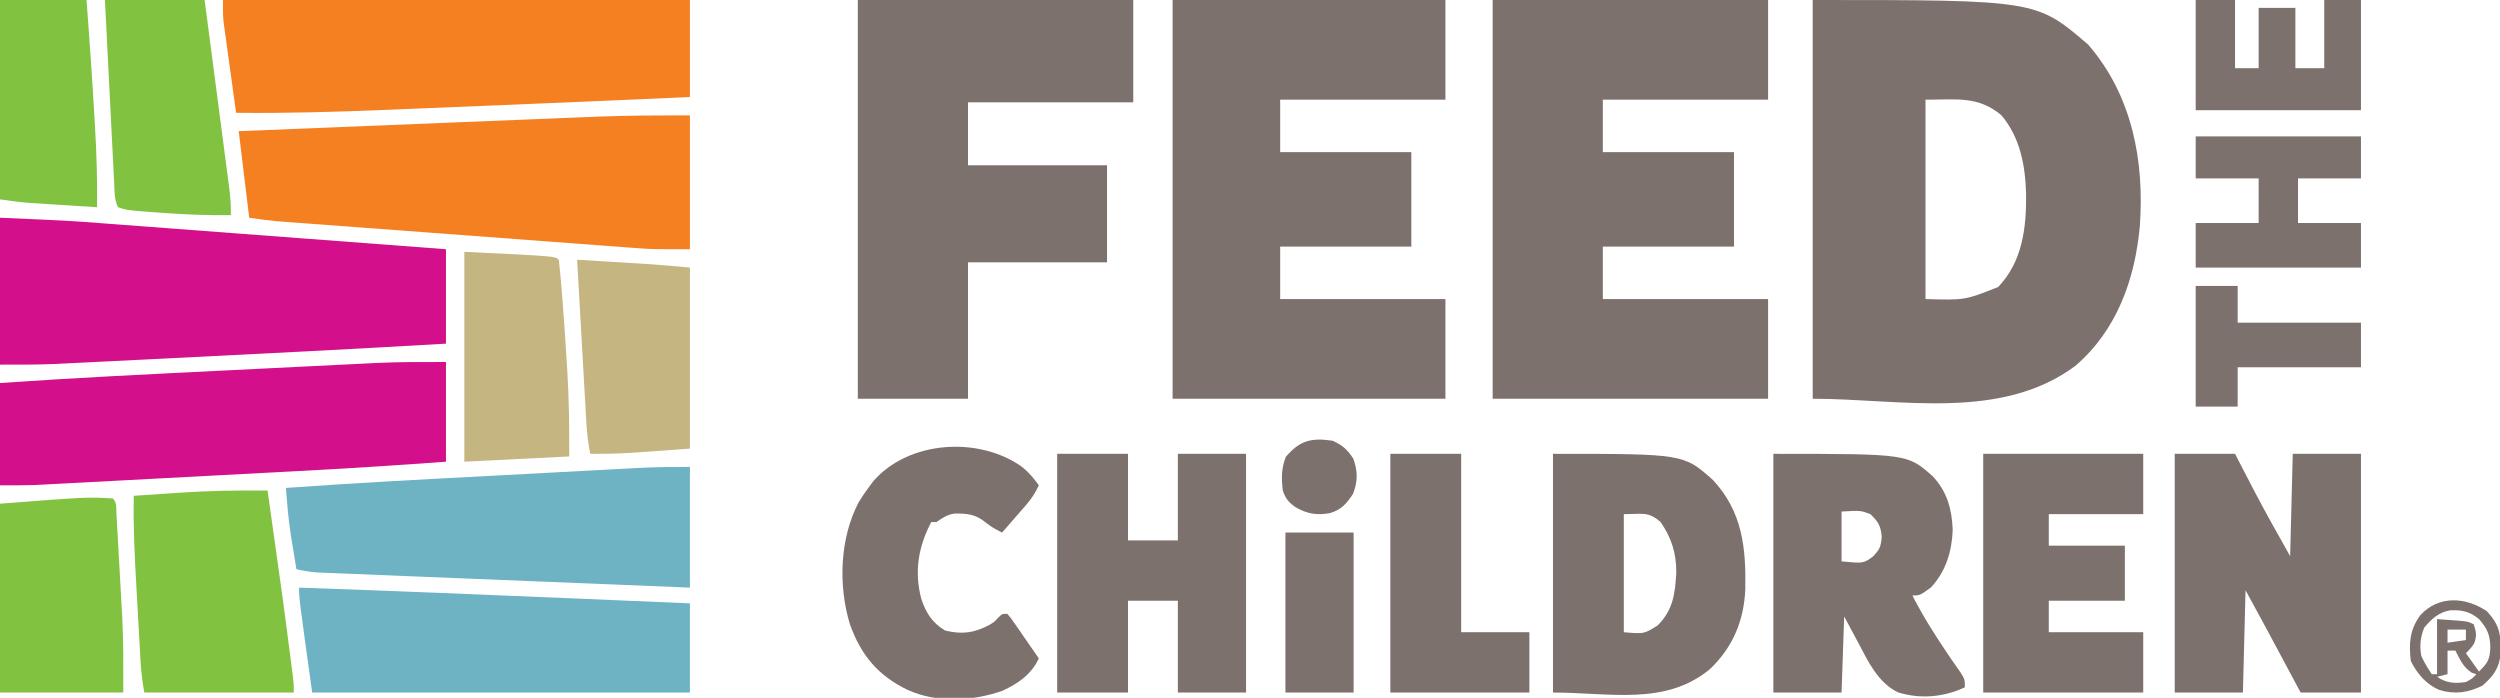
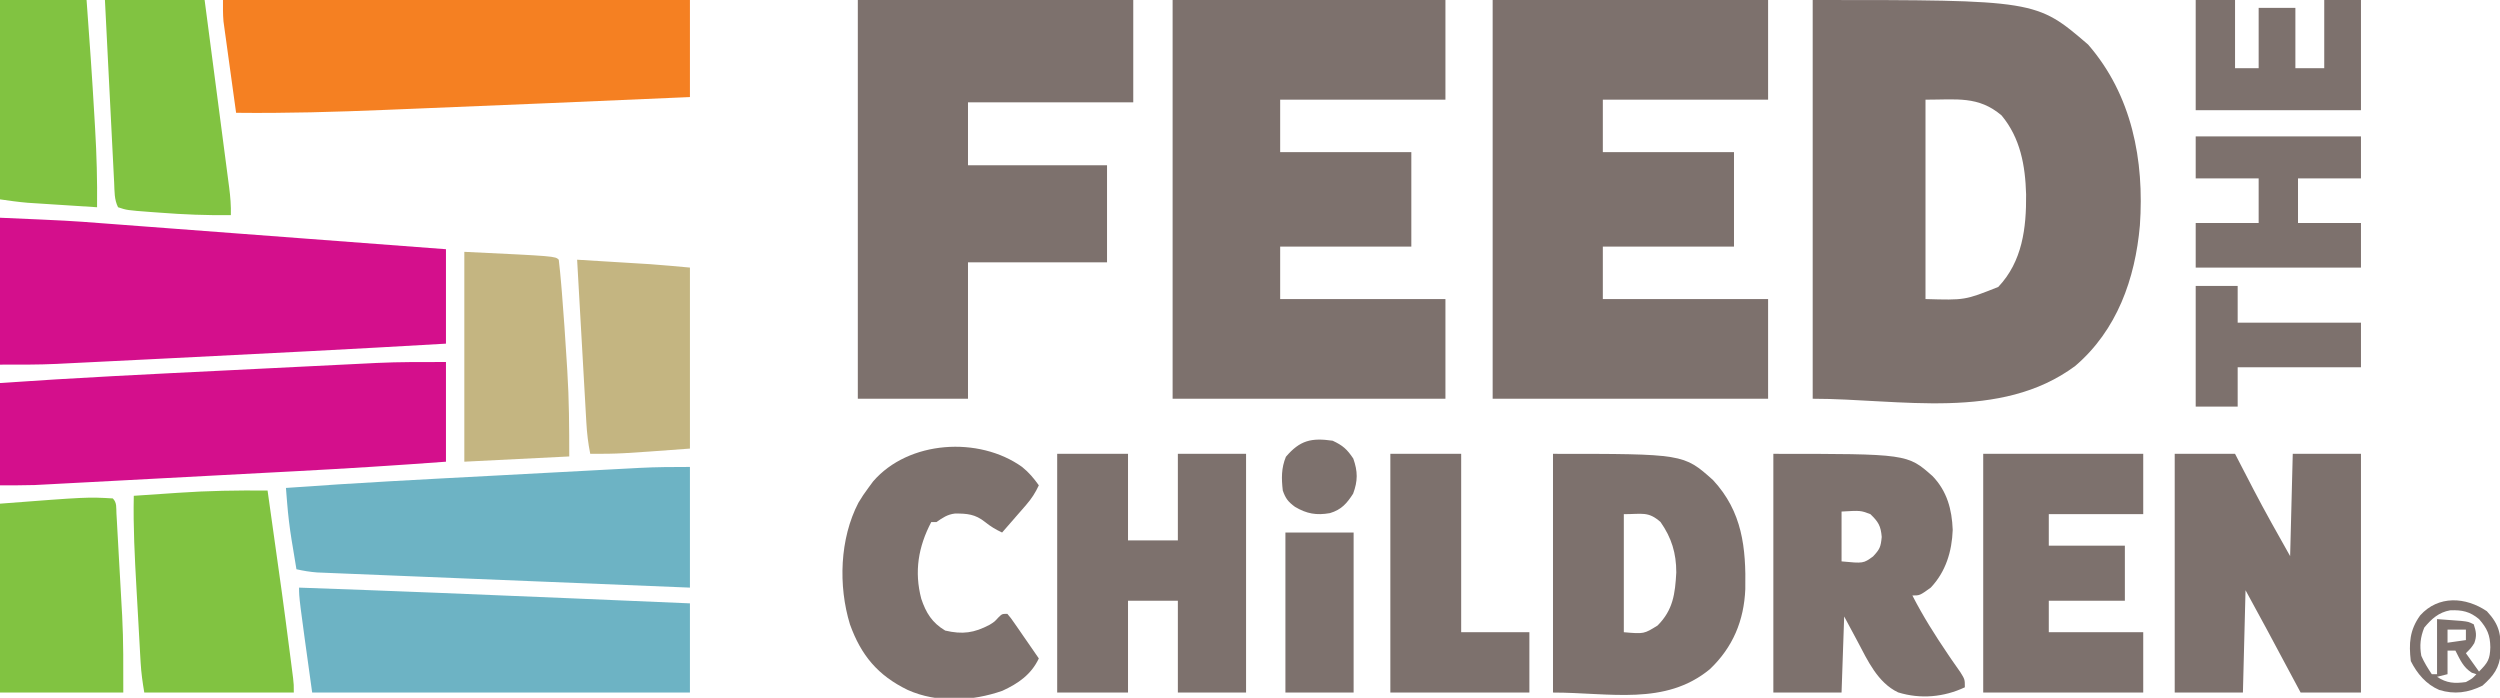
<svg xmlns="http://www.w3.org/2000/svg" width="953" height="266">
  <path d="M0 0 C85.203 0 85.203 0 105 17 C121.7 36.245 126.465 61.097 124.723 85.957 C122.923 106.318 116.005 125.878 100.059 139.516 C71.558 160.638 33.171 152 0 152 C0 101.84 0 51.68 0 0 Z M43 38 C43 63.08 43 88.16 43 114 C58.046 114.44 58.046 114.44 70.75 109.375 C79.938 99.677 81.474 86.891 81.351 74.081 C81.038 63.125 79.187 52.654 72 44 C63.161 36.496 54.916 38 43 38 Z " fill="#7D716D" transform="translate(691,0)" />
  <path d="M0 0 C34.65 0 69.3 0 105 0 C105 12.54 105 25.08 105 38 C84.21 38 63.42 38 42 38 C42 44.6 42 51.2 42 58 C58.5 58 75 58 92 58 C92 69.88 92 81.76 92 94 C75.5 94 59 94 42 94 C42 100.6 42 107.2 42 114 C62.79 114 83.58 114 105 114 C105 126.54 105 139.08 105 152 C70.35 152 35.7 152 0 152 C0 101.84 0 51.68 0 0 Z " fill="#7D716D" transform="translate(569,0)" />
  <path d="M0 0 C34.32 0 68.64 0 104 0 C104 12.54 104 25.08 104 38 C83.21 38 62.42 38 41 38 C41 44.6 41 51.2 41 58 C57.5 58 74 58 91 58 C91 69.88 91 81.76 91 94 C74.5 94 58 94 41 94 C41 100.6 41 107.2 41 114 C61.79 114 82.58 114 104 114 C104 126.54 104 139.08 104 152 C69.68 152 35.36 152 0 152 C0 101.84 0 51.68 0 0 Z " fill="#7D716D" transform="translate(447,0)" />
  <path d="M0 0 C34.65 0 69.3 0 105 0 C105 12.87 105 25.74 105 39 C84.21 39 63.42 39 42 39 C42 46.92 42 54.84 42 63 C59.49 63 76.98 63 95 63 C95 75.21 95 87.42 95 100 C77.51 100 60.02 100 42 100 C42 117.16 42 134.32 42 152 C28.14 152 14.28 152 0 152 C0 101.84 0 51.68 0 0 Z " fill="#7D716D" transform="translate(327,0)" />
  <path d="M0 0 C26.423 1.149 26.423 1.149 39.105 2.123 C40.557 2.232 42.009 2.341 43.46 2.449 C47.312 2.737 51.164 3.029 55.016 3.323 C59.074 3.631 63.133 3.935 67.191 4.239 C74.837 4.814 82.482 5.392 90.128 5.971 C98.849 6.632 107.57 7.288 116.291 7.945 C134.194 9.292 152.097 10.645 170 12 C170 23.88 170 35.76 170 48 C135.333 50.025 100.655 51.8 65.972 53.515 C62.507 53.687 59.043 53.86 55.578 54.034 C50.028 54.312 44.478 54.586 38.927 54.857 C36.86 54.959 34.793 55.061 32.725 55.165 C29.849 55.31 26.972 55.45 24.096 55.589 C23.277 55.631 22.458 55.673 21.615 55.716 C14.387 56.057 7.266 56 0 56 C0 37.52 0 19.04 0 0 Z " fill="#D40F8C" transform="translate(0,83)" />
-   <path d="M0 0 C0 16.83 0 33.66 0 51 C-14.625 51 -14.625 51 -20.135 50.589 C-21.388 50.498 -22.641 50.407 -23.932 50.313 C-25.272 50.211 -26.611 50.109 -27.951 50.006 C-29.399 49.899 -30.848 49.792 -32.297 49.686 C-36.189 49.399 -40.081 49.106 -43.973 48.812 C-48.064 48.503 -52.156 48.2 -56.247 47.896 C-63.108 47.386 -69.968 46.872 -76.829 46.355 C-84.747 45.759 -92.667 45.168 -100.586 44.58 C-109.046 43.951 -117.506 43.319 -125.965 42.686 C-128.393 42.504 -130.821 42.324 -133.248 42.143 C-137.065 41.859 -140.882 41.572 -144.699 41.284 C-146.095 41.178 -147.492 41.074 -148.889 40.97 C-150.802 40.828 -152.714 40.683 -154.627 40.538 C-155.695 40.458 -156.763 40.377 -157.864 40.295 C-161.255 39.976 -164.628 39.482 -168 39 C-169.32 28.11 -170.64 17.22 -172 6 C-152.675 5.213 -133.35 4.43 -114.024 3.653 C-105.049 3.292 -96.074 2.93 -87.098 2.563 C-79.266 2.244 -71.433 1.927 -63.6 1.614 C-59.461 1.449 -55.323 1.282 -51.185 1.111 C-47.271 0.95 -43.356 0.793 -39.442 0.638 C-38.024 0.582 -36.605 0.524 -35.187 0.464 C-23.44 -0.028 -11.777 0 0 0 Z " fill="#F58022" transform="translate(263,44)" />
  <path d="M0 0 C58.74 0 117.48 0 178 0 C178 12.21 178 24.42 178 37 C142.581 38.548 107.161 40.069 71.736 41.487 C68.451 41.619 65.166 41.753 61.882 41.889 C42.909 42.674 23.994 43.217 5 43 C4.283 37.841 3.571 32.682 2.864 27.521 C2.623 25.768 2.38 24.014 2.136 22.261 C1.785 19.734 1.439 17.207 1.094 14.68 C0.984 13.901 0.875 13.123 0.762 12.321 C0.662 11.581 0.562 10.84 0.459 10.078 C0.37 9.434 0.281 8.79 0.19 8.126 C-0.051 5.427 0 2.709 0 0 Z " fill="#F58022" transform="translate(85,0)" />
  <path d="M0 0 C0 12.54 0 25.08 0 38 C-19.049 39.411 -38.09 40.614 -57.164 41.616 C-60.023 41.767 -62.882 41.919 -65.74 42.071 C-72.48 42.43 -79.22 42.787 -85.959 43.142 C-92.872 43.505 -99.784 43.873 -106.696 44.243 C-112.693 44.563 -118.689 44.881 -124.686 45.198 C-128.241 45.386 -131.797 45.574 -135.353 45.765 C-139.299 45.976 -143.245 46.183 -147.192 46.389 C-148.923 46.483 -148.923 46.483 -150.69 46.578 C-152.316 46.662 -152.316 46.662 -153.975 46.748 C-154.902 46.797 -155.83 46.846 -156.786 46.896 C-161.189 47.038 -165.595 47 -170 47 C-170 34.13 -170 21.26 -170 8 C-141.151 6.004 -112.274 4.6 -83.392 3.184 C-77.796 2.909 -72.2 2.629 -66.604 2.348 C-61.123 2.073 -55.642 1.802 -50.161 1.533 C-46.922 1.374 -43.683 1.213 -40.444 1.05 C-36.842 0.869 -33.24 0.693 -29.637 0.519 C-28.091 0.44 -28.091 0.44 -26.513 0.359 C-17.646 -0.061 -8.912 0 0 0 Z " fill="#D40F8C" transform="translate(170,138)" />
  <path d="M0 0 C0 15.18 0 30.36 0 46 C-18.819 45.239 -37.639 44.475 -56.458 43.705 C-65.196 43.347 -73.934 42.991 -82.672 42.639 C-90.288 42.332 -97.904 42.022 -105.52 41.708 C-109.552 41.542 -113.585 41.378 -117.618 41.217 C-121.414 41.065 -125.21 40.91 -129.006 40.752 C-130.399 40.694 -131.792 40.638 -133.185 40.583 C-135.088 40.509 -136.991 40.428 -138.894 40.348 C-139.959 40.305 -141.023 40.261 -142.12 40.217 C-144.824 40.013 -147.358 39.596 -150 39 C-150.485 36.084 -150.963 33.168 -151.438 30.25 C-151.572 29.444 -151.707 28.639 -151.846 27.809 C-152.606 23.101 -153.167 18.421 -153.547 13.667 C-153.676 12.068 -153.676 12.068 -153.808 10.438 C-153.871 9.633 -153.935 8.829 -154 8 C-127.376 6.059 -100.718 4.695 -74.062 3.286 C-67.558 2.942 -61.053 2.593 -54.549 2.243 C-49.49 1.972 -44.431 1.703 -39.372 1.435 C-36.972 1.308 -34.573 1.179 -32.173 1.05 C-28.831 0.87 -25.488 0.694 -22.146 0.519 C-21.176 0.466 -20.206 0.413 -19.206 0.359 C-12.778 0.027 -6.457 0 0 0 Z " fill="#6DB3C4" transform="translate(263,178)" />
  <path d="M0 0 C7.59 0 15.18 0 23 0 C23.762 1.475 24.524 2.949 25.309 4.469 C26.351 6.479 27.394 8.49 28.438 10.5 C29.183 11.944 29.183 11.944 29.943 13.418 C34.44 22.071 39.21 30.484 44 39 C44.33 26.13 44.66 13.26 45 0 C53.58 0 62.16 0 71 0 C71 30.03 71 60.06 71 91 C63.41 91 55.82 91 48 91 C46.987 89.106 45.974 87.213 44.93 85.262 C43.927 83.388 42.924 81.515 41.921 79.641 C41.234 78.359 40.548 77.076 39.861 75.793 C38.864 73.928 37.865 72.064 36.867 70.199 C36.27 69.084 35.673 67.968 35.058 66.819 C32.391 61.869 29.692 56.936 27 52 C26.67 64.87 26.34 77.74 26 91 C17.42 91 8.84 91 0 91 C0 60.97 0 30.94 0 0 Z " fill="#7D716D" transform="translate(829,173)" />
  <path d="M0 0 C34.965 1.218 69.92 2.646 104.875 4.125 C105.965 4.171 107.055 4.217 108.177 4.265 C121.785 4.841 135.393 5.42 149 6 C149 17.22 149 28.44 149 40 C101.48 40 53.96 40 5 40 C0 4 0 4 0 0 Z " fill="#6DB3C4" transform="translate(114,224)" />
  <path d="M0 0 C8.91 0 17.82 0 27 0 C27 10.89 27 21.78 27 33 C33.27 33 39.54 33 46 33 C46 22.11 46 11.22 46 0 C54.58 0 63.16 0 72 0 C72 30.03 72 60.06 72 91 C63.42 91 54.84 91 46 91 C46 79.45 46 67.9 46 56 C39.73 56 33.46 56 27 56 C27 67.55 27 79.1 27 91 C18.09 91 9.18 91 0 91 C0 60.97 0 30.94 0 0 Z " fill="#7D716D" transform="translate(403,173)" />
  <path d="M0 0 C49.8 0 49.8 0 61 10 C72.202 22.071 73.607 35.781 73.309 51.594 C72.809 63.558 68.595 73.725 59.828 82.066 C42.77 96.154 21.677 91 0 91 C0 60.97 0 30.94 0 0 Z M27 23 C27 37.85 27 52.7 27 68 C34.682 68.675 34.682 68.675 39.875 65.438 C45.798 59.515 46.554 53.325 47 45.219 C47 37.866 45.212 32.017 41 26 C36.314 21.849 34.046 23 27 23 Z " fill="#7D716D" transform="translate(592,173)" />
  <path d="M0 0 C51.107 0 51.107 0 60.727 8.531 C66.216 14.264 68.081 21.188 68.375 29 C68.079 37.21 65.726 44.954 60 51 C55.839 54 55.839 54 53 54 C57.03 61.879 61.675 69.207 66.633 76.52 C67.028 77.103 67.422 77.686 67.829 78.288 C68.971 79.957 70.137 81.61 71.305 83.262 C73 86 73 86 73 89 C65.007 92.762 56.106 93.578 47.562 90.938 C39.783 87.239 35.976 78.829 32.125 71.562 C30.434 68.407 28.742 65.251 27 62 C26.67 71.57 26.34 81.14 26 91 C17.42 91 8.84 91 0 91 C0 60.97 0 30.94 0 0 Z M26 22 C26 28.27 26 34.54 26 41 C34.318 41.795 34.318 41.795 38 39.125 C40.581 36.383 40.954 35.487 41.312 31.688 C40.95 27.412 40.039 25.952 37 23 C33.262 21.578 33.262 21.578 26 22 Z " fill="#7D716D" transform="translate(676,173)" />
  <path d="M0 0 C20.13 0 40.26 0 61 0 C61 7.59 61 15.18 61 23 C49.12 23 37.24 23 25 23 C25 26.96 25 30.92 25 35 C34.57 35 44.14 35 54 35 C54 41.93 54 48.86 54 56 C44.43 56 34.86 56 25 56 C25 59.96 25 63.92 25 68 C36.88 68 48.76 68 61 68 C61 75.59 61 83.18 61 91 C40.87 91 20.74 91 0 91 C0 60.97 0 30.94 0 0 Z " fill="#7D716D" transform="translate(756,173)" />
  <path d="M0 0 C5.841 41.416 5.841 41.416 8.375 61 C8.542 62.285 8.71 63.569 8.882 64.893 C9.032 66.063 9.182 67.232 9.336 68.438 C9.465 69.447 9.595 70.456 9.728 71.496 C10 74 10 74 10 77 C-8.81 77 -27.62 77 -47 77 C-47.654 73.073 -48.166 69.525 -48.389 65.6 C-48.449 64.568 -48.509 63.535 -48.571 62.472 C-48.631 61.369 -48.692 60.265 -48.754 59.129 C-48.819 57.974 -48.884 56.82 -48.951 55.63 C-49.088 53.187 -49.224 50.744 -49.357 48.3 C-49.56 44.607 -49.771 40.914 -49.982 37.221 C-50.641 25.472 -51.257 13.769 -51 2 C-46.791 1.707 -42.582 1.423 -38.372 1.146 C-36.949 1.051 -35.527 0.954 -34.105 0.854 C-22.723 0.061 -11.408 -0.113 0 0 Z " fill="#81C341" transform="translate(102,187)" />
  <path d="M0 0 C2.576 2.07 4.461 4.309 6.375 7 C5.063 9.843 3.608 12.094 1.555 14.453 C1.02 15.072 0.485 15.691 -0.066 16.328 C-0.9 17.279 -0.9 17.279 -1.75 18.25 C-2.595 19.225 -2.595 19.225 -3.457 20.219 C-4.843 21.816 -6.233 23.408 -7.625 25 C-10.128 23.815 -12.004 22.695 -14.188 20.938 C-17.879 18.004 -20.97 17.731 -25.625 17.766 C-28.452 18.097 -30.33 19.38 -32.625 21 C-33.285 21 -33.945 21 -34.625 21 C-39.582 30.439 -41.153 39.885 -38.438 50.25 C-36.64 55.617 -34.3 59.409 -29.312 62.375 C-22.694 63.914 -18.285 63.291 -12.387 60.168 C-10.553 59.04 -10.553 59.04 -9.02 57.363 C-7.625 56 -7.625 56 -5.625 56 C-4.296 57.561 -4.296 57.561 -2.805 59.719 C-2.27 60.486 -1.735 61.253 -1.184 62.043 C-0.35 63.259 -0.35 63.259 0.5 64.5 C1.345 65.716 1.345 65.716 2.207 66.957 C3.602 68.967 4.991 70.982 6.375 73 C3.478 79.125 -1.443 82.541 -7.547 85.34 C-18.971 89.333 -32.404 90.048 -43.625 85 C-54.963 79.494 -61.38 71.828 -65.625 60 C-70.117 45.293 -69.527 27.338 -62.387 13.621 C-61.216 11.652 -60.004 9.828 -58.625 8 C-58.019 7.178 -57.413 6.355 -56.789 5.508 C-43.3 -10.124 -16.428 -11.768 0 0 Z " fill="#7D716D" transform="translate(389.625,178)" />
  <path d="M0 0 C1.628 1.628 1.261 3.518 1.389 5.769 C1.449 6.789 1.509 7.808 1.571 8.859 C1.631 9.976 1.692 11.092 1.754 12.242 C1.852 13.97 1.852 13.97 1.951 15.733 C2.089 18.19 2.224 20.646 2.357 23.103 C2.558 26.797 2.77 30.49 2.982 34.184 C3.115 36.578 3.247 38.973 3.379 41.367 C3.441 42.447 3.504 43.527 3.568 44.64 C4.087 54.466 4 64.111 4 74 C-11.51 74 -27.02 74 -43 74 C-43 50.24 -43 26.48 -43 2 C-9.701 -0.561 -9.701 -0.561 0 0 Z " fill="#81C341" transform="translate(43,190)" />
  <path d="M0 0 C12.54 0 25.08 0 38 0 C40.496 19.016 40.496 19.016 41.555 27.127 C42.277 32.66 43 38.193 43.728 43.725 C44.314 48.185 44.897 52.646 45.478 57.108 C45.7 58.809 45.924 60.51 46.148 62.211 C46.462 64.595 46.773 66.979 47.082 69.364 C47.176 70.066 47.269 70.768 47.365 71.491 C47.819 75.018 48.101 78.444 48 82 C38.909 82.128 29.937 81.769 20.875 81.062 C19.671 80.975 18.467 80.888 17.227 80.799 C8.391 80.13 8.391 80.13 5 79 C3.519 76.038 3.674 72.96 3.519 69.705 C3.48 68.953 3.441 68.202 3.401 67.428 C3.272 64.939 3.15 62.45 3.027 59.961 C2.939 58.237 2.851 56.514 2.763 54.79 C2.53 50.25 2.303 45.709 2.077 41.168 C1.805 35.722 1.526 30.277 1.249 24.831 C0.827 16.554 0.414 8.277 0 0 Z " fill="#81C341" transform="translate(40,0)" />
  <path d="M0 0 C8.91 0 17.82 0 27 0 C27 22.44 27 44.88 27 68 C35.58 68 44.16 68 53 68 C53 75.59 53 83.18 53 91 C35.51 91 18.02 91 0 91 C0 60.97 0 30.94 0 0 Z " fill="#7D716D" transform="translate(530,173)" />
  <path d="M0 0 C34.65 1.65 34.65 1.65 36 3 C36.372 6.148 36.676 9.279 36.938 12.438 C37.064 13.939 37.064 13.939 37.193 15.471 C37.886 24.015 38.465 32.565 38.99 41.121 C39.078 42.554 39.168 43.987 39.259 45.421 C39.948 56.318 40 67.05 40 78 C26.8 78.66 13.6 79.32 0 80 C0 53.6 0 27.2 0 0 Z " fill="#C4B581" transform="translate(177,96)" />
  <path d="M0 0 C4.356 0.264 8.712 0.531 13.068 0.8 C14.544 0.89 16.021 0.98 17.498 1.07 C19.641 1.2 21.783 1.332 23.926 1.465 C25.85 1.583 25.85 1.583 27.814 1.703 C32.881 2.063 37.94 2.54 43 3 C43 25.77 43 48.54 43 72 C16 74 16 74 5 74 C4.181 69.905 3.754 66.243 3.519 62.098 C3.48 61.425 3.441 60.751 3.401 60.057 C3.273 57.844 3.15 55.631 3.027 53.418 C2.939 51.878 2.851 50.338 2.763 48.798 C2.531 44.756 2.304 40.714 2.077 36.671 C1.845 32.542 1.609 28.412 1.373 24.283 C0.911 16.189 0.454 8.095 0 0 Z " fill="#C4B581" transform="translate(220,99)" />
  <path d="M0 0 C10.89 0 21.78 0 33 0 C34.104 14.822 35.143 29.641 35.991 44.48 C36.079 46.012 36.168 47.545 36.259 49.077 C36.848 59.066 37.115 68.993 37 79 C32.855 78.737 28.711 78.47 24.567 78.2 C23.16 78.109 21.753 78.019 20.345 77.93 C18.312 77.801 16.279 77.668 14.246 77.535 C13.026 77.457 11.806 77.378 10.549 77.297 C7.018 77.002 3.507 76.501 0 76 C0 50.92 0 25.84 0 0 Z " fill="#81C341" transform="translate(0,0)" />
  <path d="M0 0 C20.79 0 41.58 0 63 0 C63 5.28 63 10.56 63 16 C55.08 16 47.16 16 39 16 C39 21.61 39 27.22 39 33 C46.92 33 54.84 33 63 33 C63 38.61 63 44.22 63 50 C42.21 50 21.42 50 0 50 C0 44.39 0 38.78 0 33 C7.92 33 15.84 33 24 33 C24 27.39 24 21.78 24 16 C16.08 16 8.16 16 0 16 C0 10.72 0 5.44 0 0 Z " fill="#7D716D" transform="translate(837,52)" />
  <path d="M0 0 C4.95 0 9.9 0 15 0 C15 8.58 15 17.16 15 26 C17.97 26 20.94 26 24 26 C24 18.41 24 10.82 24 3 C28.62 3 33.24 3 38 3 C38 10.59 38 18.18 38 26 C41.63 26 45.26 26 49 26 C49 17.42 49 8.84 49 0 C53.62 0 58.24 0 63 0 C63 13.86 63 27.72 63 42 C42.21 42 21.42 42 0 42 C0 28.14 0 14.28 0 0 Z " fill="#7D716D" transform="translate(837,0)" />
  <path d="M0 0 C8.58 0 17.16 0 26 0 C26 20.13 26 40.26 26 61 C17.42 61 8.84 61 0 61 C0 40.87 0 20.74 0 0 Z " fill="#7D716D" transform="translate(490,203)" />
  <path d="M0 0 C5.28 0 10.56 0 16 0 C16 4.62 16 9.24 16 14 C31.51 14 47.02 14 63 14 C63 19.61 63 25.22 63 31 C47.49 31 31.98 31 16 31 C16 35.95 16 40.9 16 46 C10.72 46 5.44 46 0 46 C0 30.82 0 15.64 0 0 Z " fill="#7D716D" transform="translate(837,109)" />
  <path d="M0 0 C3.889 1.806 5.512 3.267 7.875 6.812 C9.607 11.72 9.631 15.305 7.812 20.188 C5.399 23.932 3.335 26.308 -1.043 27.605 C-6.191 28.5 -9.83 27.876 -14.336 25.219 C-16.912 23.332 -17.94 22.047 -19 19 C-19.53 14.41 -19.59 10.429 -17.812 6.125 C-12.452 -0.16 -8.125 -1.169 0 0 Z " fill="#7D716D" transform="translate(508,168)" />
  <path d="M0 0 C4.925 5.303 5.354 8.866 5.277 15.949 C4.762 21.613 2.594 24.592 -1.688 28.375 C-7.154 31.057 -12.3 31.813 -18.188 30 C-23.147 27.867 -26.612 23.777 -29 19 C-29.79 12.294 -29.447 7.139 -25.43 1.59 C-18.48 -6.138 -8.091 -5.47 0 0 Z M-23.875 6.25 C-25.369 9.902 -25.69 13.15 -25 17 C-23.88 19.569 -22.565 21.652 -21 24 C-20.34 24 -19.68 24 -19 24 C-19 17.07 -19 10.14 -19 3 C-17.061 3.144 -15.123 3.289 -13.125 3.438 C-11.489 3.559 -11.489 3.559 -9.82 3.684 C-7 4 -7 4 -5 5 C-4.09 7.807 -3.775 9.393 -4.812 12.188 C-6 14 -6 14 -8 16 C-5.525 19.465 -5.525 19.465 -3 23 C0.393 19.607 1.164 18.35 1.312 13.75 C1.253 9.102 0.126 6.548 -3 3 C-6.462 0.115 -9.488 -0.539 -14.008 -0.352 C-18.385 0.421 -21.114 2.937 -23.875 6.25 Z M-15 7 C-15 8.65 -15 10.3 -15 12 C-11.535 11.505 -11.535 11.505 -8 11 C-8 9.68 -8 8.36 -8 7 C-10.31 7 -12.62 7 -15 7 Z M-15 15 C-15 17.97 -15 20.94 -15 24 C-16.32 24.33 -17.64 24.66 -19 25 C-15.319 27.454 -12.277 27.594 -8 27 C-5.54 25.662 -5.54 25.662 -4 24 C-4.577 23.814 -5.155 23.629 -5.75 23.438 C-9.104 21.294 -10.179 18.512 -12 15 C-12.99 15 -13.98 15 -15 15 Z " fill="#7D716D" transform="translate(948,233)" />
</svg>